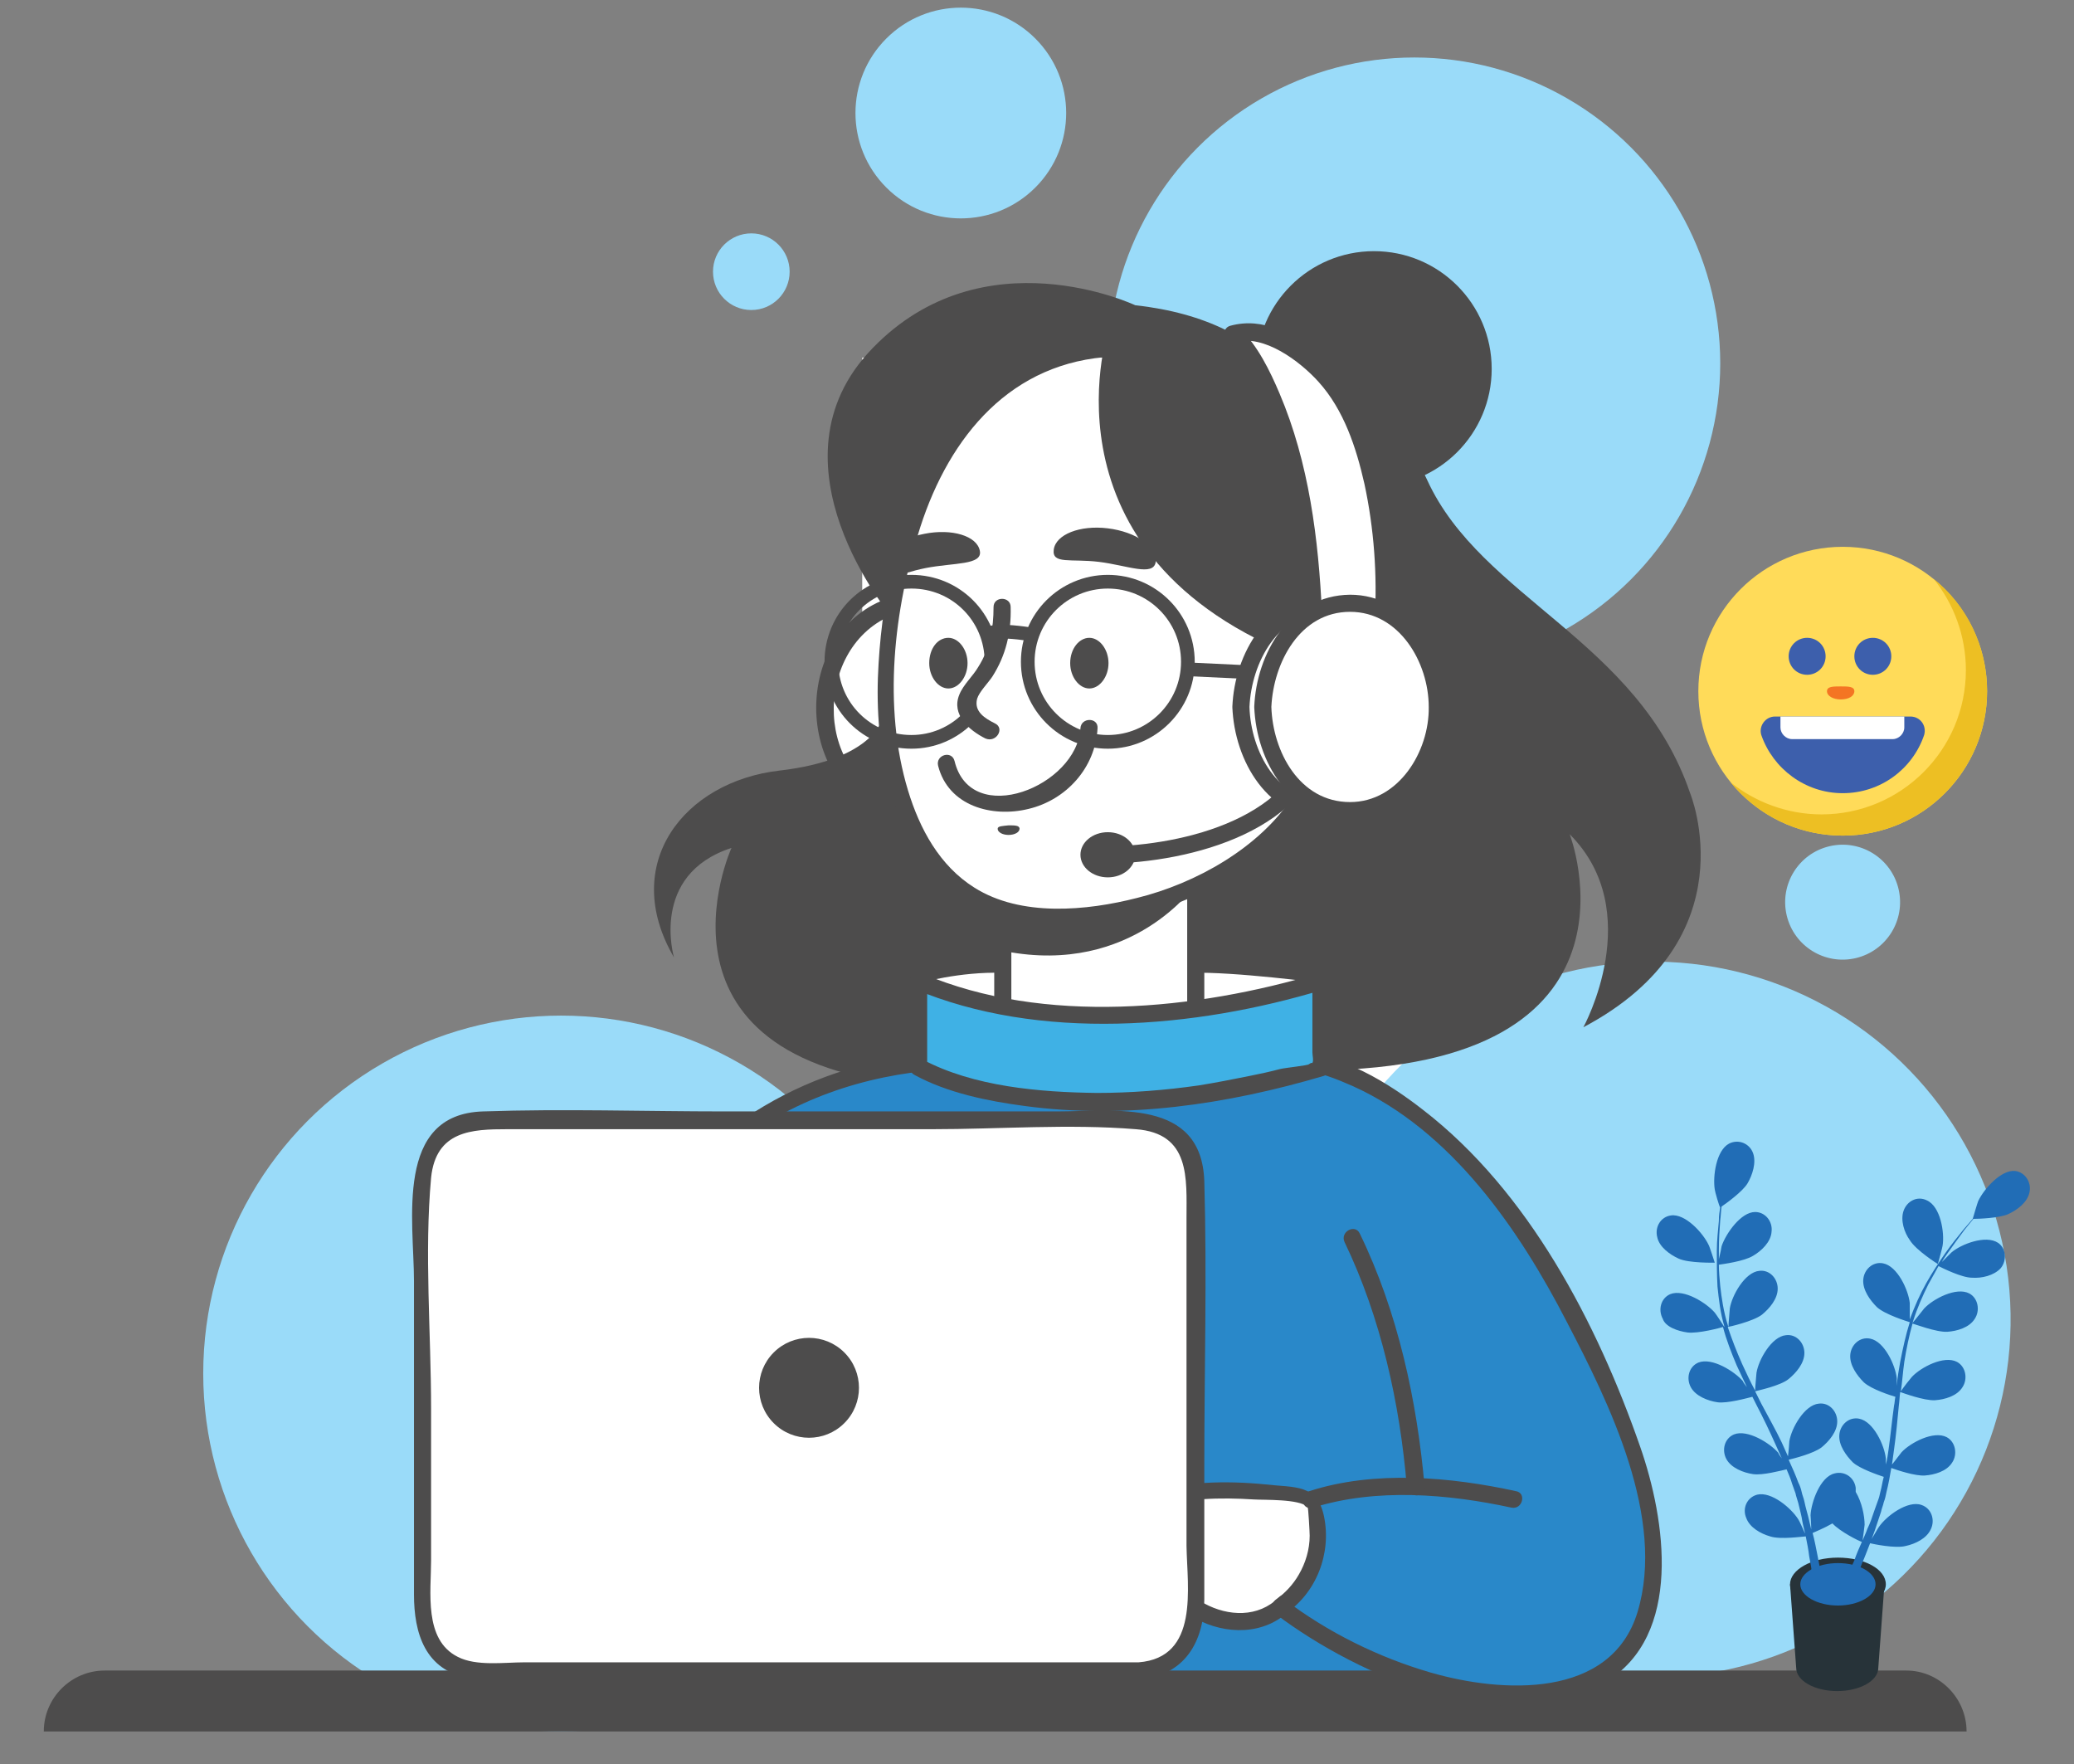
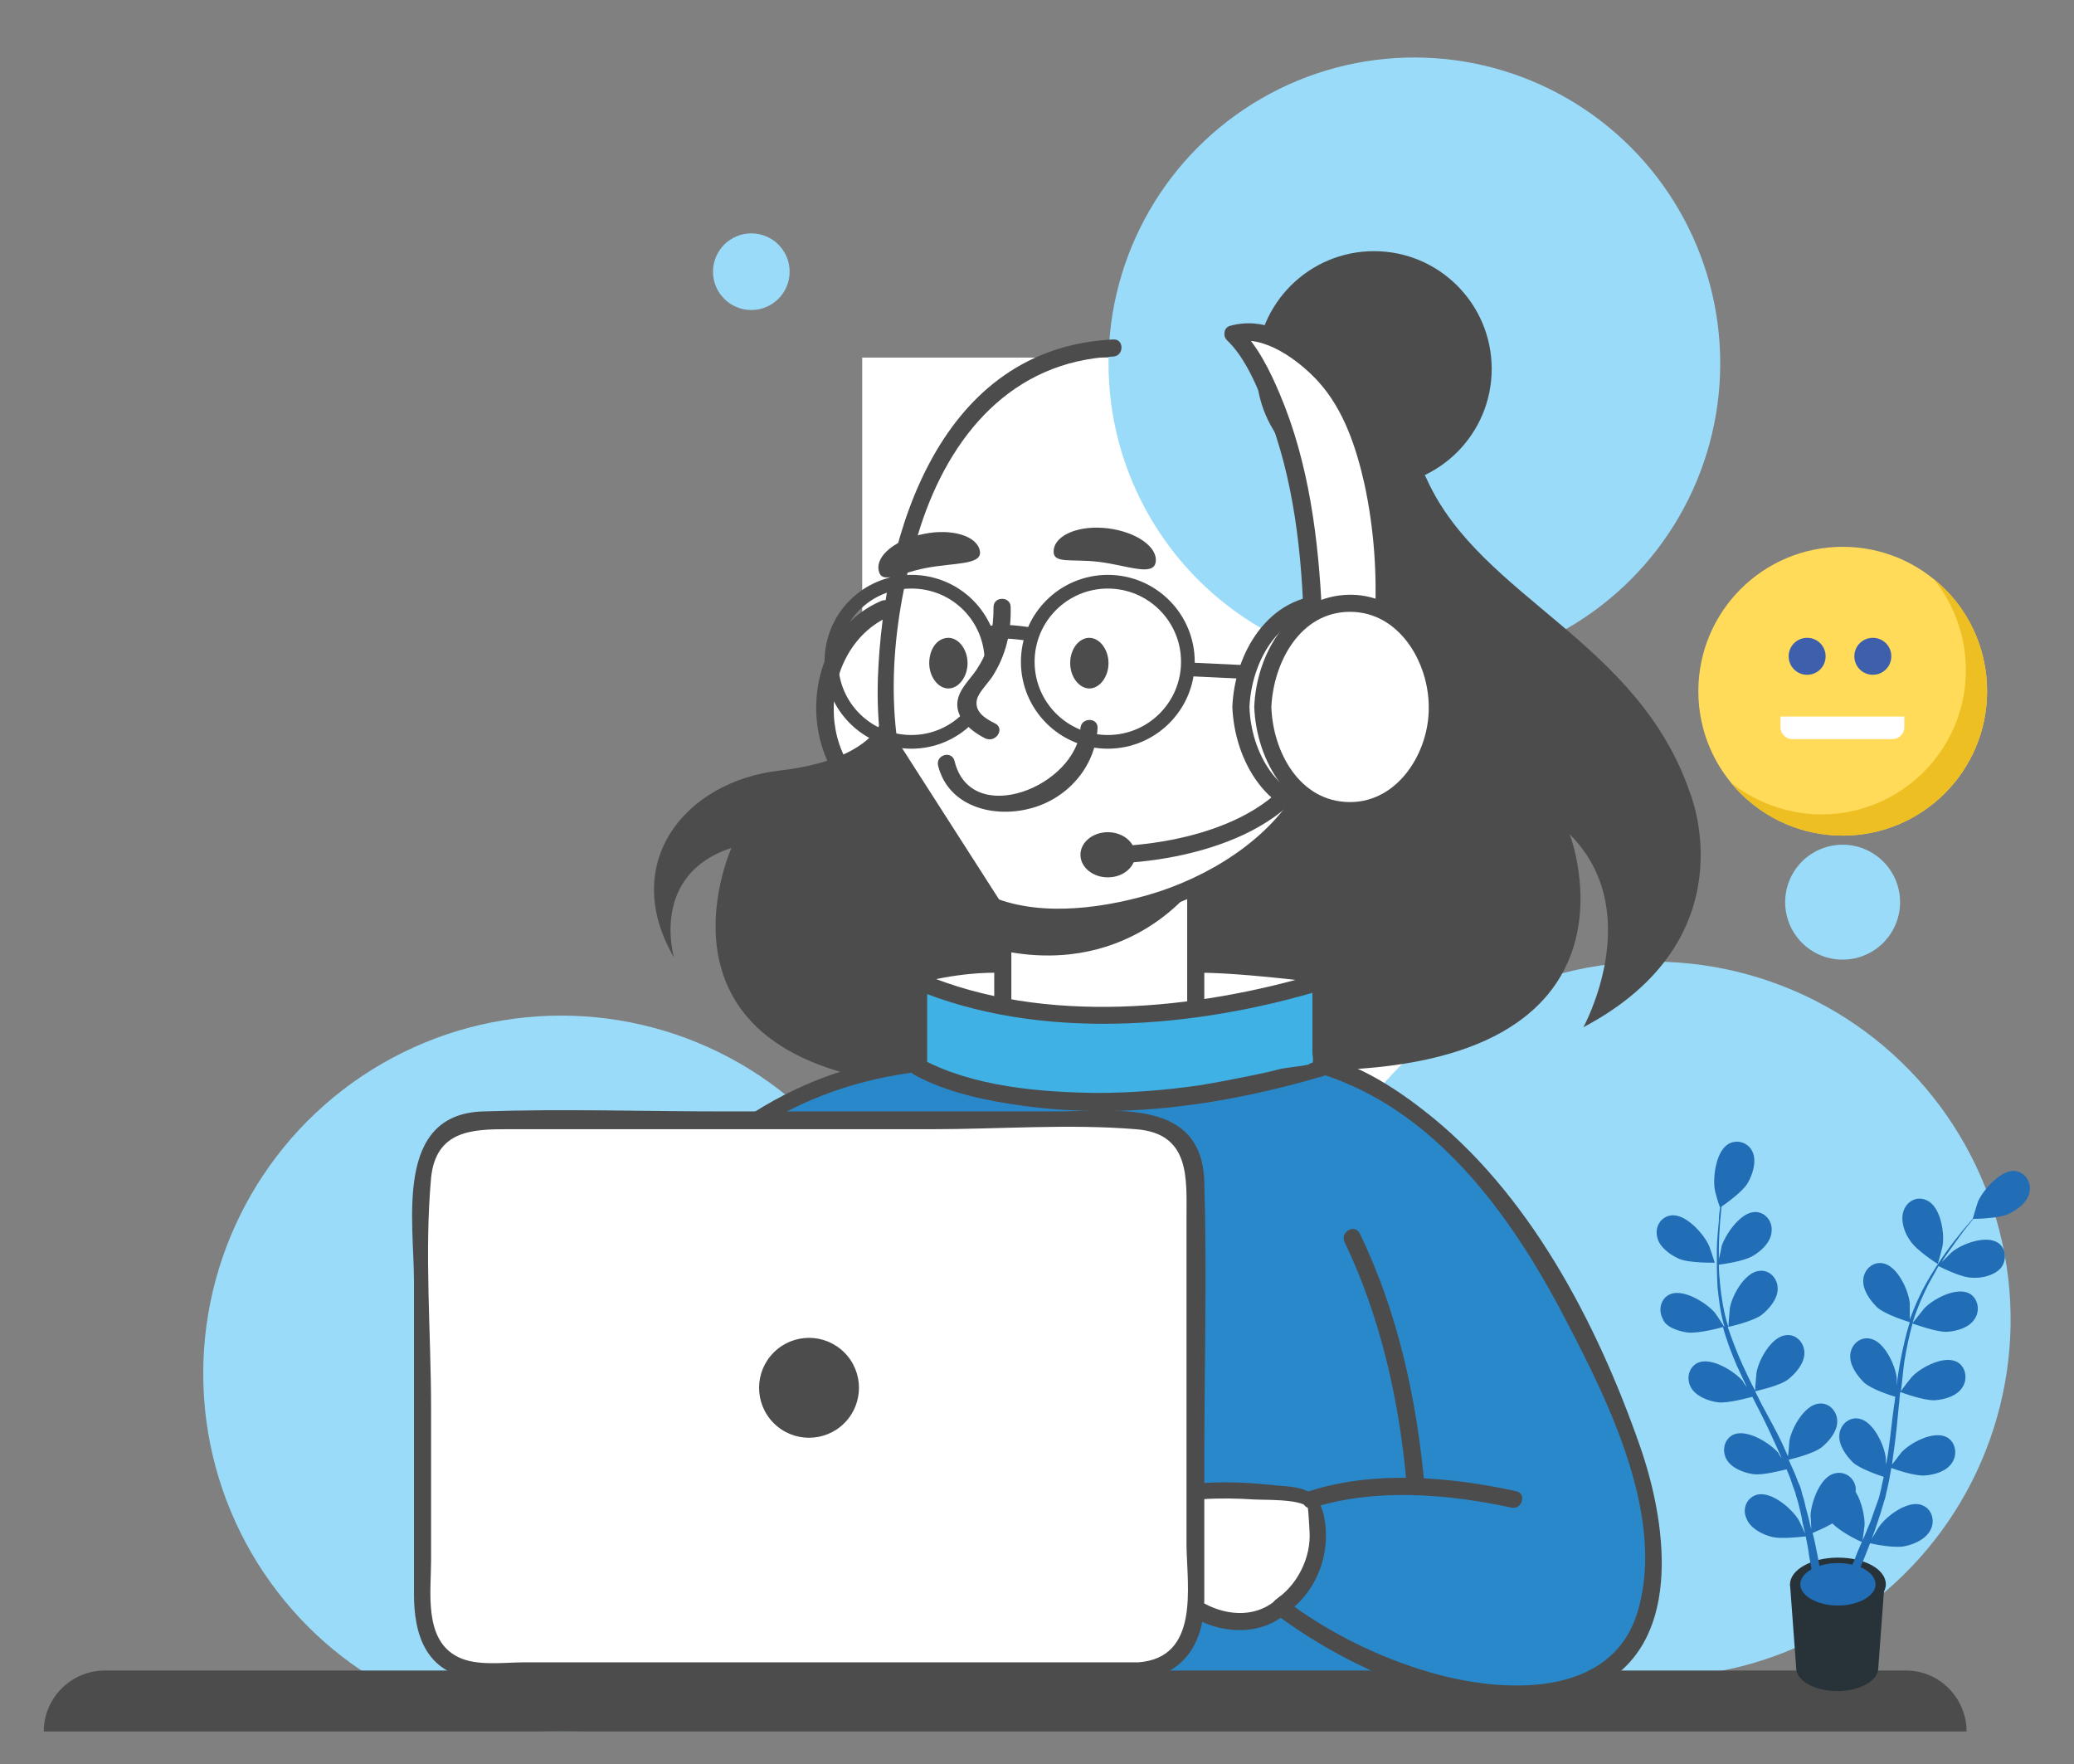
<svg xmlns="http://www.w3.org/2000/svg" version="1.1" id="Layer_1" x="0px" y="0px" width="303.1px" height="257.8px" viewBox="0 0 303.1 257.8" style="enable-background:new 0 0 303.1 257.8;" xml:space="preserve">
  <rect x="0" y="0" width="303.1" height="257.8" fill="#808080" stroke="none" />
  <style type="text/css">
	.st0{fill:#FFFFFF;}
	.st1{fill:#9ADBF9;}
	.st2{fill:#2988C9;}
	.st3{fill:#4D4C4C;}
	.st4{fill:none;stroke:#4D4C4C;stroke-width:2;stroke-miterlimit:10;}
	.st5{fill:#FFFFFF;stroke:#4D4C4C;stroke-width:0.5;stroke-miterlimit:10;}
	.st6{fill:#3FB1E5;}
	.st7{fill:#FFDB59;}
	.st8{fill:#EDBF23;}
	.st9{fill:#3D5FAC;}
	.st10{fill:#F47523;}
	.st11{fill:#273339;}
	.st12{fill:#216DB6;}
</style>
  <g>
    <rect x="73.1" y="105.2" transform="matrix(6.123234e-17 -1 1 6.123234e-17 20.807 321.652)" class="st0" width="196.3" height="90.4" />
    <ellipse transform="matrix(0.365 -0.931 0.931 0.365 -26.107 347.279)" class="st1" cx="241.5" cy="192.8" rx="52.3" ry="52.3" />
    <path class="st2" d="M206.9,232l0.3,13.1h-42.4l9.4-10.1c0,0,10.6,3.7,15.1-2l7.6,6.6L206.9,232z" />
    <circle class="st1" cx="82" cy="200.7" r="52.3" />
    <circle class="st1" cx="206.7" cy="53.1" r="44.7" />
    <ellipse transform="matrix(0.973 -0.229 0.229 0.973 -23.046 65.18)" class="st1" cx="269.4" cy="131.9" rx="8.4" ry="8.4" />
    <circle class="st1" cx="109.8" cy="39.7" r="5.6" />
-     <ellipse transform="matrix(0.707 -0.707 0.707 0.707 29.489 104.112)" class="st1" cx="140.4" cy="16.5" rx="15.4" ry="15.4" />
    <circle class="st3" cx="200.8" cy="53.9" r="17.2" />
    <g>
      <path class="st0" d="M129.5,88.9c-5.2,1.9-9,7.7-9,14.5c0,7.7,4.9,14.1,11.2,15" />
      <g>
        <path class="st3" d="M128.8,87.8c-13.6,5.8-12.5,28.7,2.5,31.8c1.6,0.3,2.2-2.1,0.7-2.4c-13-2.7-13.4-22.2-1.9-27.2     C131.6,89.3,130.3,87.2,128.8,87.8L128.8,87.8z" />
      </g>
    </g>
    <path class="st3" d="M287.4,253H6.4l0,0c0-4.9,4-8.9,8.9-8.9h263.3C283.4,244.1,287.4,248.1,287.4,253L287.4,253z" />
    <path class="st3" d="M186.1,54.2c3-1.1,6.3-0.9,9.2,0.5c3.9,2,9.1,6.3,13.3,15.5c7.9,17.2,30.8,23.4,38.4,45.7   c0,0,8.8,21.3-15.6,34.2c0,0,9.3-16.9-2-28.2c0,0,13.2,34.1-36.8,34.5l-16.2-1.3l-2.3-25.3c0,0,22.5-7.7,20.4-31.7   C192.3,74.1,186.1,54.2,186.1,54.2L186.1,54.2z" />
-     <path class="st3" d="M129,104.9c0,0-1.2,6.1-15.1,7.7c-13.9,1.6-23.4,13.6-15.4,27.3c0,0-3.6-12.1,8.4-16c0,0-14.6,32.1,29.4,34.9   l10.6-2.5l-0.4-24.1C146.5,132.3,131.6,129.8,129,104.9z" />
+     <path class="st3" d="M129,104.9c0,0-1.2,6.1-15.1,7.7c-13.9,1.6-23.4,13.6-15.4,27.3c0,0-3.6-12.1,8.4-16c0,0-14.6,32.1,29.4,34.9   l10.6-2.5l-0.4-24.1z" />
    <g>
      <g>
        <path class="st3" d="M189,116.3c-4.9,7.6-14.3,12.8-22.8,14.9c-7.4,1.9-17,2.8-23.8-1.5c-5.1-3.2-8-8.6-9.7-14.2     c-3.7-12.2-2.1-26.5,1.8-38.5c4.3-13.3,13.3-24.2,28.2-24.9c1.6-0.1,1.6-2.6,0-2.5c-25.2,1.2-33.6,28-34.4,49.4     c-0.2,5.9,0.4,11.9,2.1,17.6c1.7,5.3,4.4,10.5,8.9,14c6.2,4.9,14.4,5.1,21.9,4.1c11.2-1.5,23.6-7.3,30-17.1     C192,116.2,189.9,115,189,116.3L189,116.3z" />
      </g>
    </g>
    <g>
      <g>
        <path class="st3" d="M137.1,111.9c1.5,5.9,7.9,7.6,13.2,6.3c5.5-1.3,9.8-6,10.1-11.8c0.1-1.6-2.4-1.6-2.5,0     c-0.5,8.5-16,14.7-18.4,4.8C139.1,109.6,136.7,110.3,137.1,111.9L137.1,111.9z" />
      </g>
    </g>
    <path class="st2" d="M137.5,155.1c0,0,13.3,5.8,51.7,0c0,0,28.1-0.1,49.3,56.3c0,0,11.2,29.8-8.8,35.2c-20,5.3-42.5-11.7-42.5-11.7   s8.5-5.5,4.4-15.7c0,0-33.2-7.2-32.8,12.4H79.2C79.2,231.5,80.1,158.5,137.5,155.1z" />
    <g>
      <g>
        <path class="st3" d="M136.8,156.2c8.7,3.7,20,3,29.1,2.6c5.9-0.3,11.7-0.8,17.6-1.6c2.1-0.3,4.3-0.9,6.4-0.8     c2.7,0.1,5.5,1.3,7.8,2.3c14.4,6.5,24.3,20.9,31.3,34.5c6.1,11.7,14.5,28.6,10.3,42.4c-3.9,12.7-19.8,11.8-30.2,8.8     c-7.6-2.2-15.1-5.9-21.4-10.7c0,0.7,0,1.4,0,2.2c4.7-3.1,6.9-8.9,5.8-14.3c-1-4.8-4.2-4.2-8.6-4.7c-11-1.1-27.4,0.2-27.5,14.6     c0.4-0.4,0.8-0.8,1.3-1.3c-26.5,0-53,0-79.5,0c0.4,0.4,0.8,0.8,1.3,1.3c0.3-22.6,8.4-49,26.3-63.7c8.7-7.1,19.5-10.7,30.6-11.5     c1.6-0.1,1.6-2.6,0-2.5c-18.9,1.3-34.8,10.7-45,26.7c-7.8,12.2-11.8,26.7-13.7,40.9c-0.4,3.3-0.8,6.7-0.8,10     c0,0.7,0.6,1.3,1.3,1.3c26.5,0,53,0,79.5,0c0.7,0,1.2-0.6,1.3-1.3c0.1-12.1,14-12.9,23.2-12.3c1.5,0.1,6.7-0.1,7.9,1.1     c0.1,0.1,0.3,3.7,0.3,4.2c0,2-0.6,4-1.6,5.7c-0.8,1.4-2,2.7-3.3,3.6c-0.8,0.6-0.8,1.6,0,2.2c12.1,9.1,33.7,18.6,48.1,9.9     c11.4-6.8,8.8-23.8,5.1-34.4c-6.3-18.1-16.3-37.3-31.7-49.2c-5-3.9-12.1-8.4-18.9-8.3c-7.4,0.1-15.1,2-22.5,2.4     c-5.5,0.3-11,0.3-16.4-0.1c-3.6-0.3-9.6-1-12.1-2.1C136.6,153.4,135.3,155.5,136.8,156.2z" />
      </g>
    </g>
-     <path class="st3" d="M161.9,48.5c0,0-11,34.1,30.4,48.5c0,0,15.4-47.8-26.4-52.4c0,0-22.2-10.5-38.4,6.3   c-16.2,16.7,2.8,39.2,2.8,39.2s1.3-10.4,5.5-19.1c5.3-10.9,15-20.7,28.8-19.8L161.9,48.5z" />
    <g>
      <path class="st0" d="M166.4,244.1H70.1c-4.6,0-8.3-3.7-8.3-8.3V172c0-4.6,3.7-8.3,8.3-8.3h96.3c4.6,0,8.3,3.7,8.3,8.3v63.8    C174.7,240.4,171,244.1,166.4,244.1z" />
      <g>
        <path class="st3" d="M166.4,242.9c-24.2,0-48.3,0-72.5,0c-5.8,0-11.5,0-17.3,0c-2.9,0-7,0.6-9.7-0.8c-5-2.5-3.9-9.5-3.9-14.1     c0-7.4,0-14.7,0-22.1c0-11.1-1-22.8,0-33.8c0.7-6.9,6-7.1,11.1-7.1c5.4,0,10.9,0,16.3,0c15.3,0,30.5,0,45.8,0     c9.8,0,20-0.8,29.8,0c8,0.6,7.4,7.2,7.4,13c0,7.7,0,15.4,0,23c0,8.3,0,16.6,0,24.9C173.5,232,175.3,242.2,166.4,242.9     c-1.6,0.1-1.6,2.6,0,2.5c6.7-0.5,9.6-5.5,9.6-11.7c0-6.5,0-13,0-19.5c0-13.8,0.4-27.8,0-41.6c-0.4-12.2-13.1-10.2-21.6-10.2     c-16.2,0-32.3,0-48.5,0c-11.7,0-23.5-0.4-35.3,0c-13,0.4-10.1,16-10.1,24.8c0,15.3,0,30.6,0,45.8c0,5.6,1.6,11.1,8.1,12.2     c2.9,0.5,6.2,0.1,9.1,0.1c28.8,0,57.6,0,86.3,0c0.8,0,1.6,0,2.4,0C168,245.4,168,242.9,166.4,242.9z" />
      </g>
    </g>
    <g>
      <g>
        <path class="st3" d="M191.9,106.1c-2,13.5-18.9,17.4-30.1,17.6c-1.6,0-1.6,2.5,0,2.5c12.2-0.2,30.3-4.7,32.5-19.4     C194.6,105.2,192.2,104.5,191.9,106.1L191.9,106.1z" />
      </g>
    </g>
    <g>
      <ellipse class="st0" cx="194.1" cy="103.3" rx="12.8" ry="15.1" />
      <g>
        <path class="st3" d="M180.1,103.3c0.3,7.9,5.2,16.4,14,16.4c8.6,0,14-8.5,14-16.4c0-7.9-5.5-16.4-14-16.4     C185.3,87,180.4,95.5,180.1,103.3c-0.1,1.6,2.4,1.6,2.5,0c0.3-6.5,4.2-13.9,11.5-13.9c7.2,0,11.5,7.4,11.5,13.9     c0.1,6.5-4.4,13.9-11.5,13.9c-7.4,0-11.3-7.4-11.5-13.9C182.5,101.7,180,101.7,180.1,103.3z" />
      </g>
    </g>
    <ellipse class="st3" cx="161.9" cy="124.9" rx="4" ry="3.3" />
    <path class="st3" d="M156.4,96.9c0,2,1.3,3.7,2.8,3.7c1.5,0,2.8-1.7,2.8-3.7s-1.3-3.7-2.8-3.7C157.7,93.2,156.4,94.8,156.4,96.9z" />
    <path class="st3" d="M135.8,96.9c0,2,1.3,3.7,2.8,3.7c1.5,0,2.8-1.7,2.8-3.7s-1.3-3.7-2.8-3.7C137,93.2,135.8,94.8,135.8,96.9z" />
    <path class="st3" d="M128.4,83.3c0.4,2.2,2.8,0.5,6.9-0.3c4.1-0.8,8.3-0.4,7.9-2.5c-0.4-2.2-4.1-3.3-8.1-2.5   C130.9,78.8,128,81.2,128.4,83.3z" />
    <path class="st3" d="M154,80.3c-0.3,2.2,2.5,1.3,6.6,1.8c4.1,0.5,8,2.2,8.3,0c0.3-2.2-2.9-4.4-7-4.9S154.3,78.1,154,80.3z" />
    <g>
      <g>
        <path class="st3" d="M145.4,105.7c-1.4-0.7-3.1-1.7-2.6-3.6c0.3-1,1.6-2.3,2.2-3.2c2-3.1,2.8-6.5,2.7-10.2c0-1.6-2.5-1.6-2.5,0     c0,3.1-0.5,6-2.2,8.7c-0.8,1.4-2.2,2.6-2.8,4.1c-1.2,2.9,1.4,5.2,3.8,6.4C145.6,108.6,146.9,106.4,145.4,105.7L145.4,105.7z" />
      </g>
    </g>
    <path class="st4" d="M144.9,96.7c0-6.5-5.2-11.7-11.7-11.7c-6.5,0-11.7,5.2-11.7,11.7c0,6.5,5.2,11.7,11.7,11.7   c3.2,0,6.1-1.3,8.2-3.4" />
    <circle class="st4" cx="161.9" cy="96.7" r="11.7" />
    <path class="st4" d="M144.2,92.7c0,0,0.8-0.9,6.5,0" />
    <line class="st4" x1="173.6" y1="97.8" x2="182.1" y2="98.2" />
    <path class="st3" d="M174.7,129.3c0,0-9.2,13.3-27.8,9.7l-0.4-6C146.5,133.1,164,136.5,174.7,129.3z" />
    <ellipse transform="matrix(0.707 -0.707 0.707 0.707 -108.785 143.046)" class="st3" cx="118.3" cy="202.8" rx="7.3" ry="7.3" />
    <g>
      <path class="st0" d="M180.2,48.8c0,0,10.5,10.1,11.6,40.8l10.3,1c0,0,1.7-27.1-10-37.2C192.2,53.5,184.6,47,180.2,48.8z" />
      <g>
        <path class="st3" d="M179.3,49.7c2.3,2.2,3.8,5.4,5,8.3c4.4,9.9,5.8,21,6.2,31.7c0,0.7,0.6,1.2,1.3,1.3c3.4,0.3,6.9,0.7,10.3,1     c0.7,0.1,1.2-0.6,1.3-1.3c0.5-8.6-0.3-17.9-3.1-26.1c-2.5-7.5-10.9-19.6-20.5-17c-1.5,0.4-0.9,2.8,0.7,2.4     c4.2-1.2,9.5,2.8,12.2,5.8c3.7,4.1,5.5,9.6,6.7,14.9c1.4,6.5,1.9,13.3,1.5,20c0.4-0.4,0.8-0.8,1.3-1.3c-3.4-0.3-6.9-0.7-10.3-1     c0.4,0.4,0.8,0.8,1.3,1.3c-0.5-10.9-1.9-22.1-6.2-32.2c-1.4-3.3-3.2-7-5.8-9.5C179.9,46.8,178.2,48.6,179.3,49.7z" />
      </g>
    </g>
    <g>
      <ellipse class="st0" cx="197.3" cy="103.3" rx="12.8" ry="15.1" />
      <g>
        <path class="st3" d="M183.3,103.3c0.3,7.9,5.2,16.4,14,16.4c8.6,0,14-8.5,14-16.4c0-7.9-5.5-16.4-14-16.4     C188.5,87,183.6,95.5,183.3,103.3c-0.1,1.6,2.4,1.6,2.5,0c0.3-6.5,4.2-13.9,11.5-13.9c7.2,0,11.5,7.4,11.5,13.9     c0.1,6.5-4.4,13.9-11.5,13.9c-7.4,0-11.3-7.4-11.5-13.9C185.7,101.7,183.2,101.7,183.3,103.3z" />
      </g>
    </g>
    <path class="st5" d="M134.3,143.4c0,0,5.9-1.7,12.2-1.5v6.6C146.5,148.4,136.8,146.8,134.3,143.4z" />
    <path class="st5" d="M193.2,143.4c0,0-12.9-1.7-19.1-1.5v6.6C174,148.4,190.6,146.8,193.2,143.4z" />
    <g>
      <g>
        <path class="st3" d="M173.5,129.7c0,7,0,13.9,0,20.9c0,1.6,2.5,1.6,2.5,0c0-7,0-13.9,0-20.9C176,128.1,173.5,128.1,173.5,129.7     L173.5,129.7z" />
      </g>
    </g>
    <g>
      <g>
        <path class="st3" d="M145.3,133.1c0,5.9,0,11.7,0,17.6c0,1.6,2.5,1.6,2.5,0c0-5.9,0-11.7,0-17.6     C147.8,131.5,145.3,131.5,145.3,133.1L145.3,133.1z" />
      </g>
    </g>
    <path class="st6" d="M134.3,156c0,0,21,11.5,58.8,0v-12.6c0,0-34.9,10.6-58.8,0V156z" />
    <g>
      <g>
        <path class="st3" d="M186.9,233.4c-3,3-7.4,2.8-10.9,0.9c-1.4-0.8-2.7,1.4-1.3,2.2c4.4,2.4,10.1,2.5,13.9-1.3     C189.8,234,188.1,232.3,186.9,233.4L186.9,233.4z" />
      </g>
    </g>
    <g>
      <g>
        <path class="st3" d="M191.9,220.3c9.2-2.9,19.8-2,29,0c1.6,0.3,2.2-2.1,0.7-2.4c-9.6-2.1-20.7-3.1-30.3,0     C189.7,218.4,190.3,220.8,191.9,220.3L191.9,220.3z" />
      </g>
    </g>
    <g>
      <g>
        <path class="st3" d="M208.2,217.3c-1.1-12.6-3.9-25.6-9.5-37.1c-0.7-1.4-2.9-0.2-2.2,1.3c5.3,11,8.1,23.6,9.1,35.8     C205.8,218.9,208.3,218.9,208.2,217.3L208.2,217.3z" />
      </g>
    </g>
    <g>
      <g>
        <path class="st3" d="M133.7,157.1c4.8,2.6,10.7,3.8,16,4.5c14.7,2,29.6-0.2,43.8-4.4c0.5-0.2,0.9-0.6,0.9-1.2c0-4.2,0-8.4,0-12.6     c0-0.8-0.8-1.4-1.6-1.2c-18,5.4-40.2,7.6-57.9,0.1c-0.8-0.4-1.9,0-1.9,1.1c0,4.2,0,8.4,0,12.6c0,1.6,2.5,1.6,2.5,0     c0-4.2,0-8.4,0-12.6c-0.6,0.4-1.3,0.7-1.9,1.1c18.3,7.7,41,5.8,59.8,0.1c-0.5-0.4-1.1-0.8-1.6-1.2c0,2.1,0,4.2,0,6.3     c0,1.4,0,2.8,0,4.1c0,0.4,0.2,1.2,0,1.5c-0.5,1,0.5-0.5-0.5,0.2c-0.2,0.2-3.3,0.5-4.2,0.7c-1.5,0.4-2.9,0.7-4.4,1     c-2.5,0.5-5,1-7.5,1.4c-4.9,0.7-9.9,1.1-14.9,1.1c-8.3-0.1-18-0.9-25.5-4.9C133.5,154.1,132.3,156.3,133.7,157.1z" />
      </g>
    </g>
-     <path class="st3" d="M145.8,121.1c0,0.5,0.7,0.9,1.6,0.9c0.9,0,1.6-0.4,1.6-0.9c0-0.5-0.7-0.5-1.6-0.5   C146.5,120.7,145.8,120.7,145.8,121.1z" />
    <g>
      <circle class="st7" cx="269.3" cy="101" r="21.1" />
      <path class="st8" d="M282.6,84.6c2.9,3.6,4.7,8.3,4.7,13.3c0,11.7-9.5,21.1-21.1,21.1c-5,0-9.7-1.8-13.3-4.7    c3.9,4.8,9.8,7.8,16.4,7.8c11.7,0,21.1-9.5,21.1-21.1C290.4,94.4,287.4,88.4,282.6,84.6z" />
-       <path class="st9" d="M281.2,107.4c-1.7,5-6.4,8.5-11.9,8.5s-10.2-3.6-11.9-8.5c-0.4-1.3,0.6-2.7,2-2.7h19.8    C280.6,104.7,281.6,106,281.2,107.4z" />
      <path class="st0" d="M278.3,104.7v1.6c0,0.9-0.8,1.7-1.7,1.7h-14.7c-0.9,0-1.7-0.8-1.7-1.7v-1.6H278.3z" />
      <g>
        <g>
          <path class="st9" d="M266.8,95.9c0-1.5-1.2-2.7-2.7-2.7s-2.7,1.2-2.7,2.7s1.2,2.7,2.7,2.7S266.8,97.4,266.8,95.9z" />
        </g>
        <g>
          <path class="st9" d="M276.4,95.9c0-1.5-1.2-2.7-2.7-2.7s-2.7,1.2-2.7,2.7s1.2,2.7,2.7,2.7S276.4,97.4,276.4,95.9z" />
        </g>
      </g>
-       <path class="st10" d="M271,101c0-0.7-0.9-0.7-2-0.7s-2,0-2,0.7s0.9,1.2,2,1.2C270.2,102.2,271,101.7,271,101z" />
    </g>
    <g>
      <g>
        <path class="st11" d="M261.6,231.5l0.9,12.2c0,1.9,2.7,3.4,6,3.4s6-1.5,6-3.4l0.9-12.2H261.6z" />
      </g>
      <g>
        <g>
          <path class="st11" d="M275.6,231.5c0,2.1-3.1,3.9-7,3.9s-7-1.7-7-3.9c0-2.1,3.1-3.9,7-3.9C272.5,227.6,275.6,229.3,275.6,231.5z      " />
        </g>
      </g>
      <g>
        <path class="st12" d="M245.3,183.9c1.5,0.7,5.3,0.6,5.3,0.6s-0.8-2.5-0.9-2.6c-0.8-1.7-3.4-4.6-5.5-4.3c-1.5,0.2-2.4,1.7-2,3.2     C242.5,182.2,244,183.3,245.3,183.9z" />
        <path class="st12" d="M246.6,194.7c1.6,0.2,4.9-0.7,5.2-0.8c0.5,1.9,1.2,3.7,2,5.6c0.5,1.1,1,2.1,1.5,3.2     c-0.3-0.4-0.6-0.8-0.6-0.9c-1.2-1.4-4.5-3.5-6.5-2.7c-1.4,0.6-1.8,2.3-1.1,3.6s2.5,2,3.9,2.2s4.3-0.6,5.1-0.8     c0.2,0.4,0.4,0.8,0.6,1.2c1,1.9,1.9,3.8,2.8,5.8c0.3,0.7,0.6,1.3,0.9,2c-0.3-0.4-0.5-0.7-0.5-0.8c-1.2-1.4-4.5-3.5-6.5-2.7     c-1.4,0.6-1.8,2.3-1.1,3.6s2.5,2,3.9,2.2c1.4,0.2,4-0.5,4.9-0.7c0.3,0.7,0.6,1.4,0.8,2.1c0.2,0.5,0.3,0.9,0.5,1.4     c0.1,0.5,0.3,1,0.4,1.4c0.2,0.9,0.5,1.9,0.6,2.7c0.1,0.6,0.3,1.2,0.4,1.8c-0.3-0.7-0.9-2-1-2.1c-1-1.6-3.9-4.1-6-3.6     c-1.5,0.4-2.2,2-1.6,3.4c0.5,1.4,2.1,2.3,3.5,2.7c1.5,0.5,4.8,0,5.2,0c0.2,1,0.4,2,0.5,2.9c0.4,2,0.6,3.8,0.8,5.4h1.4     c-0.2-1.6-0.6-3.5-1-5.6c-0.2-1-0.4-2.1-0.7-3.2c0.2-0.1,1.7-0.7,2.9-1.4c1.1,1.2,3.9,2.6,4.3,2.7c-0.4,0.9-0.8,1.8-1.1,2.7     c-0.8,1.8-1.5,3.4-2.2,4.7h1.5c0.6-1.2,1.2-2.6,1.8-4.2c0.4-0.9,0.8-2,1.2-3c0.4,0.1,3.7,0.8,5.2,0.4c1.4-0.3,3.1-1.1,3.7-2.5     c0.6-1.3,0.1-3-1.4-3.5c-2-0.7-5.1,1.6-6.2,3.2c-0.1,0.1-0.7,1.2-1.1,1.8c0.2-0.4,0.3-0.8,0.5-1.3c0.3-0.9,0.6-1.8,0.9-2.7     c0.1-0.5,0.3-0.9,0.4-1.4c0.2-0.5,0.3-1,0.4-1.5c0.3-1.2,0.5-2.3,0.7-3.5c0.8,0.3,3.5,1.2,4.9,1.1c1.4-0.1,3.2-0.6,4-1.9     c0.8-1.2,0.5-3-0.8-3.7c-1.9-1-5.3,0.8-6.6,2.2c-0.1,0.1-0.9,1.2-1.4,1.8c0.1-0.7,0.2-1.4,0.3-2.2c0.3-2.1,0.5-4.3,0.7-6.4     c0.1-0.7,0.1-1.3,0.2-2c0.3,0.1,3.5,1.3,5.1,1.2c1.4-0.1,3.2-0.6,4-1.9c0.8-1.2,0.5-3-0.8-3.7c-1.9-1-5.3,0.8-6.6,2.2     c-0.1,0.1-1.3,1.6-1.6,2.1c0.2-1.4,0.3-2.9,0.5-4.3c0.3-1.9,0.7-3.8,1.2-5.6c0.1,0,3.5,1.3,5.1,1.2c1.4-0.1,3.2-0.6,4-1.9     c0.8-1.2,0.5-3-0.8-3.7c-1.9-1-5.3,0.8-6.6,2.2c-0.1,0.1-1.4,1.8-1.7,2.1c0-0.1,0.1-0.2,0.1-0.3c0.6-1.9,1.4-3.7,2.2-5.3     c0.5-0.9,1-1.8,1.5-2.7c0.6,0.3,3.4,1.7,4.9,1.7c1.4,0.1,3.2-0.3,4.2-1.4c0.9-1.1,0.8-2.9-0.4-3.7c-1.8-1.2-5.4,0.2-6.8,1.4     c-0.1,0.1-0.8,0.8-1.4,1.4c0.2-0.4,0.5-0.8,0.7-1.1c0.9-1.3,1.8-2.5,2.6-3.6c0.5-0.6,0.9-1.1,1.3-1.6c0.7,0,3.8-0.1,5.1-0.7     c1.3-0.6,2.8-1.7,3.1-3.2c0.3-1.4-0.6-2.9-2.1-3.1c-2.1-0.2-4.6,2.7-5.4,4.4c-0.1,0.2-0.8,2.6-0.8,2.6l0,0     c-0.4,0.5-0.8,0.9-1.3,1.5c-0.8,1-1.8,2.2-2.7,3.5c-0.9,1.3-1.9,2.8-2.8,4.4c-0.9,1.6-1.7,3.4-2.4,5.3c0,0,0,0,0,0.1     c0-0.6,0-2.4,0-2.5c-0.2-1.9-1.8-5.4-3.9-5.8c-1.5-0.3-2.8,0.9-2.9,2.4s1,3,2,4c1.2,1.1,4.5,2.1,4.8,2.2c-0.6,1.9-1,3.8-1.4,5.8     c-0.2,1.1-0.4,2.3-0.5,3.5c0-0.5,0-1,0-1.1c-0.2-1.9-1.8-5.4-3.9-5.8c-1.5-0.3-2.8,0.9-2.9,2.4s1,3,2,4c1.1,1,3.9,1.9,4.6,2.1     c-0.1,0.4-0.1,0.9-0.2,1.3c-0.3,2.1-0.5,4.3-0.8,6.4c-0.1,0.7-0.2,1.5-0.4,2.2c0-0.5,0-0.9,0-0.9c-0.2-1.9-1.8-5.4-3.9-5.8     c-1.5-0.3-2.8,0.9-2.9,2.4s1,3,2,4c1,0.9,3.6,1.8,4.5,2.1c-0.2,0.7-0.3,1.5-0.5,2.2c-0.1,0.5-0.2,0.9-0.4,1.4     c-0.2,0.5-0.3,0.9-0.5,1.4c-0.3,0.9-0.6,1.8-1,2.6c-0.2,0.6-0.5,1.2-0.7,1.7c0.1-0.7,0.3-2.2,0.3-2.3c0-1.3-0.4-3.3-1.3-4.8     c0-0.2,0-0.4,0-0.6c-0.2-1.5-1.6-2.5-3.1-2.1c-2.1,0.5-3.4,4.2-3.5,6.1c0,0.1,0.1,1.3,0.1,2.1c-0.1-0.4-0.2-0.9-0.3-1.3     c-0.2-0.9-0.5-1.8-0.7-2.8c-0.1-0.5-0.3-0.9-0.4-1.4s-0.3-1-0.5-1.4c-0.4-1.1-0.9-2.2-1.4-3.3c0.8-0.2,3.6-0.9,4.8-1.8     c1.1-0.9,2.3-2.3,2.3-3.8s-1.2-2.8-2.7-2.6c-2.1,0.2-4,3.6-4.3,5.5c0,0.1-0.1,1.5-0.2,2.2c-0.3-0.7-0.6-1.3-0.9-2     c-0.9-1.9-2-3.8-3-5.7c-0.3-0.6-0.6-1.2-0.9-1.8c0.3-0.1,3.7-0.8,4.9-1.8c1.1-0.9,2.3-2.3,2.3-3.8s-1.2-2.8-2.7-2.6     c-2.1,0.2-4,3.6-4.3,5.5c0,0.1-0.2,2.1-0.2,2.6c-0.7-1.3-1.3-2.6-1.9-3.9c-0.8-1.8-1.5-3.6-2.1-5.4c0.1,0,3.7-0.8,5-1.8     c1.1-0.9,2.3-2.3,2.3-3.8s-1.2-2.8-2.7-2.6c-2.1,0.2-4,3.6-4.3,5.5c0,0.1-0.2,2.3-0.2,2.7c0-0.1-0.1-0.2-0.1-0.3     c-0.6-1.9-0.9-3.9-1.1-5.7c-0.1-1.1-0.2-2.1-0.2-3.1c0.7-0.1,3.7-0.5,5-1.3c1.2-0.7,2.6-2,2.7-3.5c0.2-1.5-0.9-2.9-2.4-2.9     c-2.1,0-4.3,3.2-4.9,5c0,0.1-0.2,1.1-0.4,1.9c0-0.4,0-0.9,0-1.3c0-1.6,0.1-3.1,0.2-4.4c0.1-0.7,0.1-1.4,0.2-2     c0.6-0.4,3.1-2.2,3.8-3.4c0.7-1.2,1.3-3,0.8-4.4c-0.5-1.4-2.1-2.1-3.5-1.4c-1.9,1-2.4,4.8-2.1,6.7c0,0.2,0.7,2.7,0.8,2.6l0,0     c-0.1,0.6-0.2,1.2-0.2,2c-0.1,1.3-0.3,2.8-0.3,4.4c0,1.6,0,3.4,0.1,5.2c0.2,1.9,0.4,3.8,1,5.8c0,0,0,0,0,0.1     c-0.3-0.5-1.3-2-1.4-2.1c-1.2-1.4-4.5-3.5-6.5-2.7c-1.4,0.6-1.8,2.3-1.1,3.6C243.4,193.9,245.2,194.5,246.6,194.7z" />
        <path class="st12" d="M283.2,184.7c0,0,0.7-2.5,0.7-2.7c0.3-1.9-0.3-5.7-2.3-6.6c-1.4-0.7-2.9,0.1-3.4,1.5s0.1,3.2,0.9,4.3     C280,182.7,283.2,184.7,283.2,184.7z" />
      </g>
      <path class="st12" d="M274.1,231.5c0,1.7-2.5,3.1-5.5,3.1s-5.5-1.4-5.5-3.1c0-1.7,2.5-3.1,5.5-3.1    C271.7,228.4,274.1,229.8,274.1,231.5z" />
    </g>
  </g>
</svg>